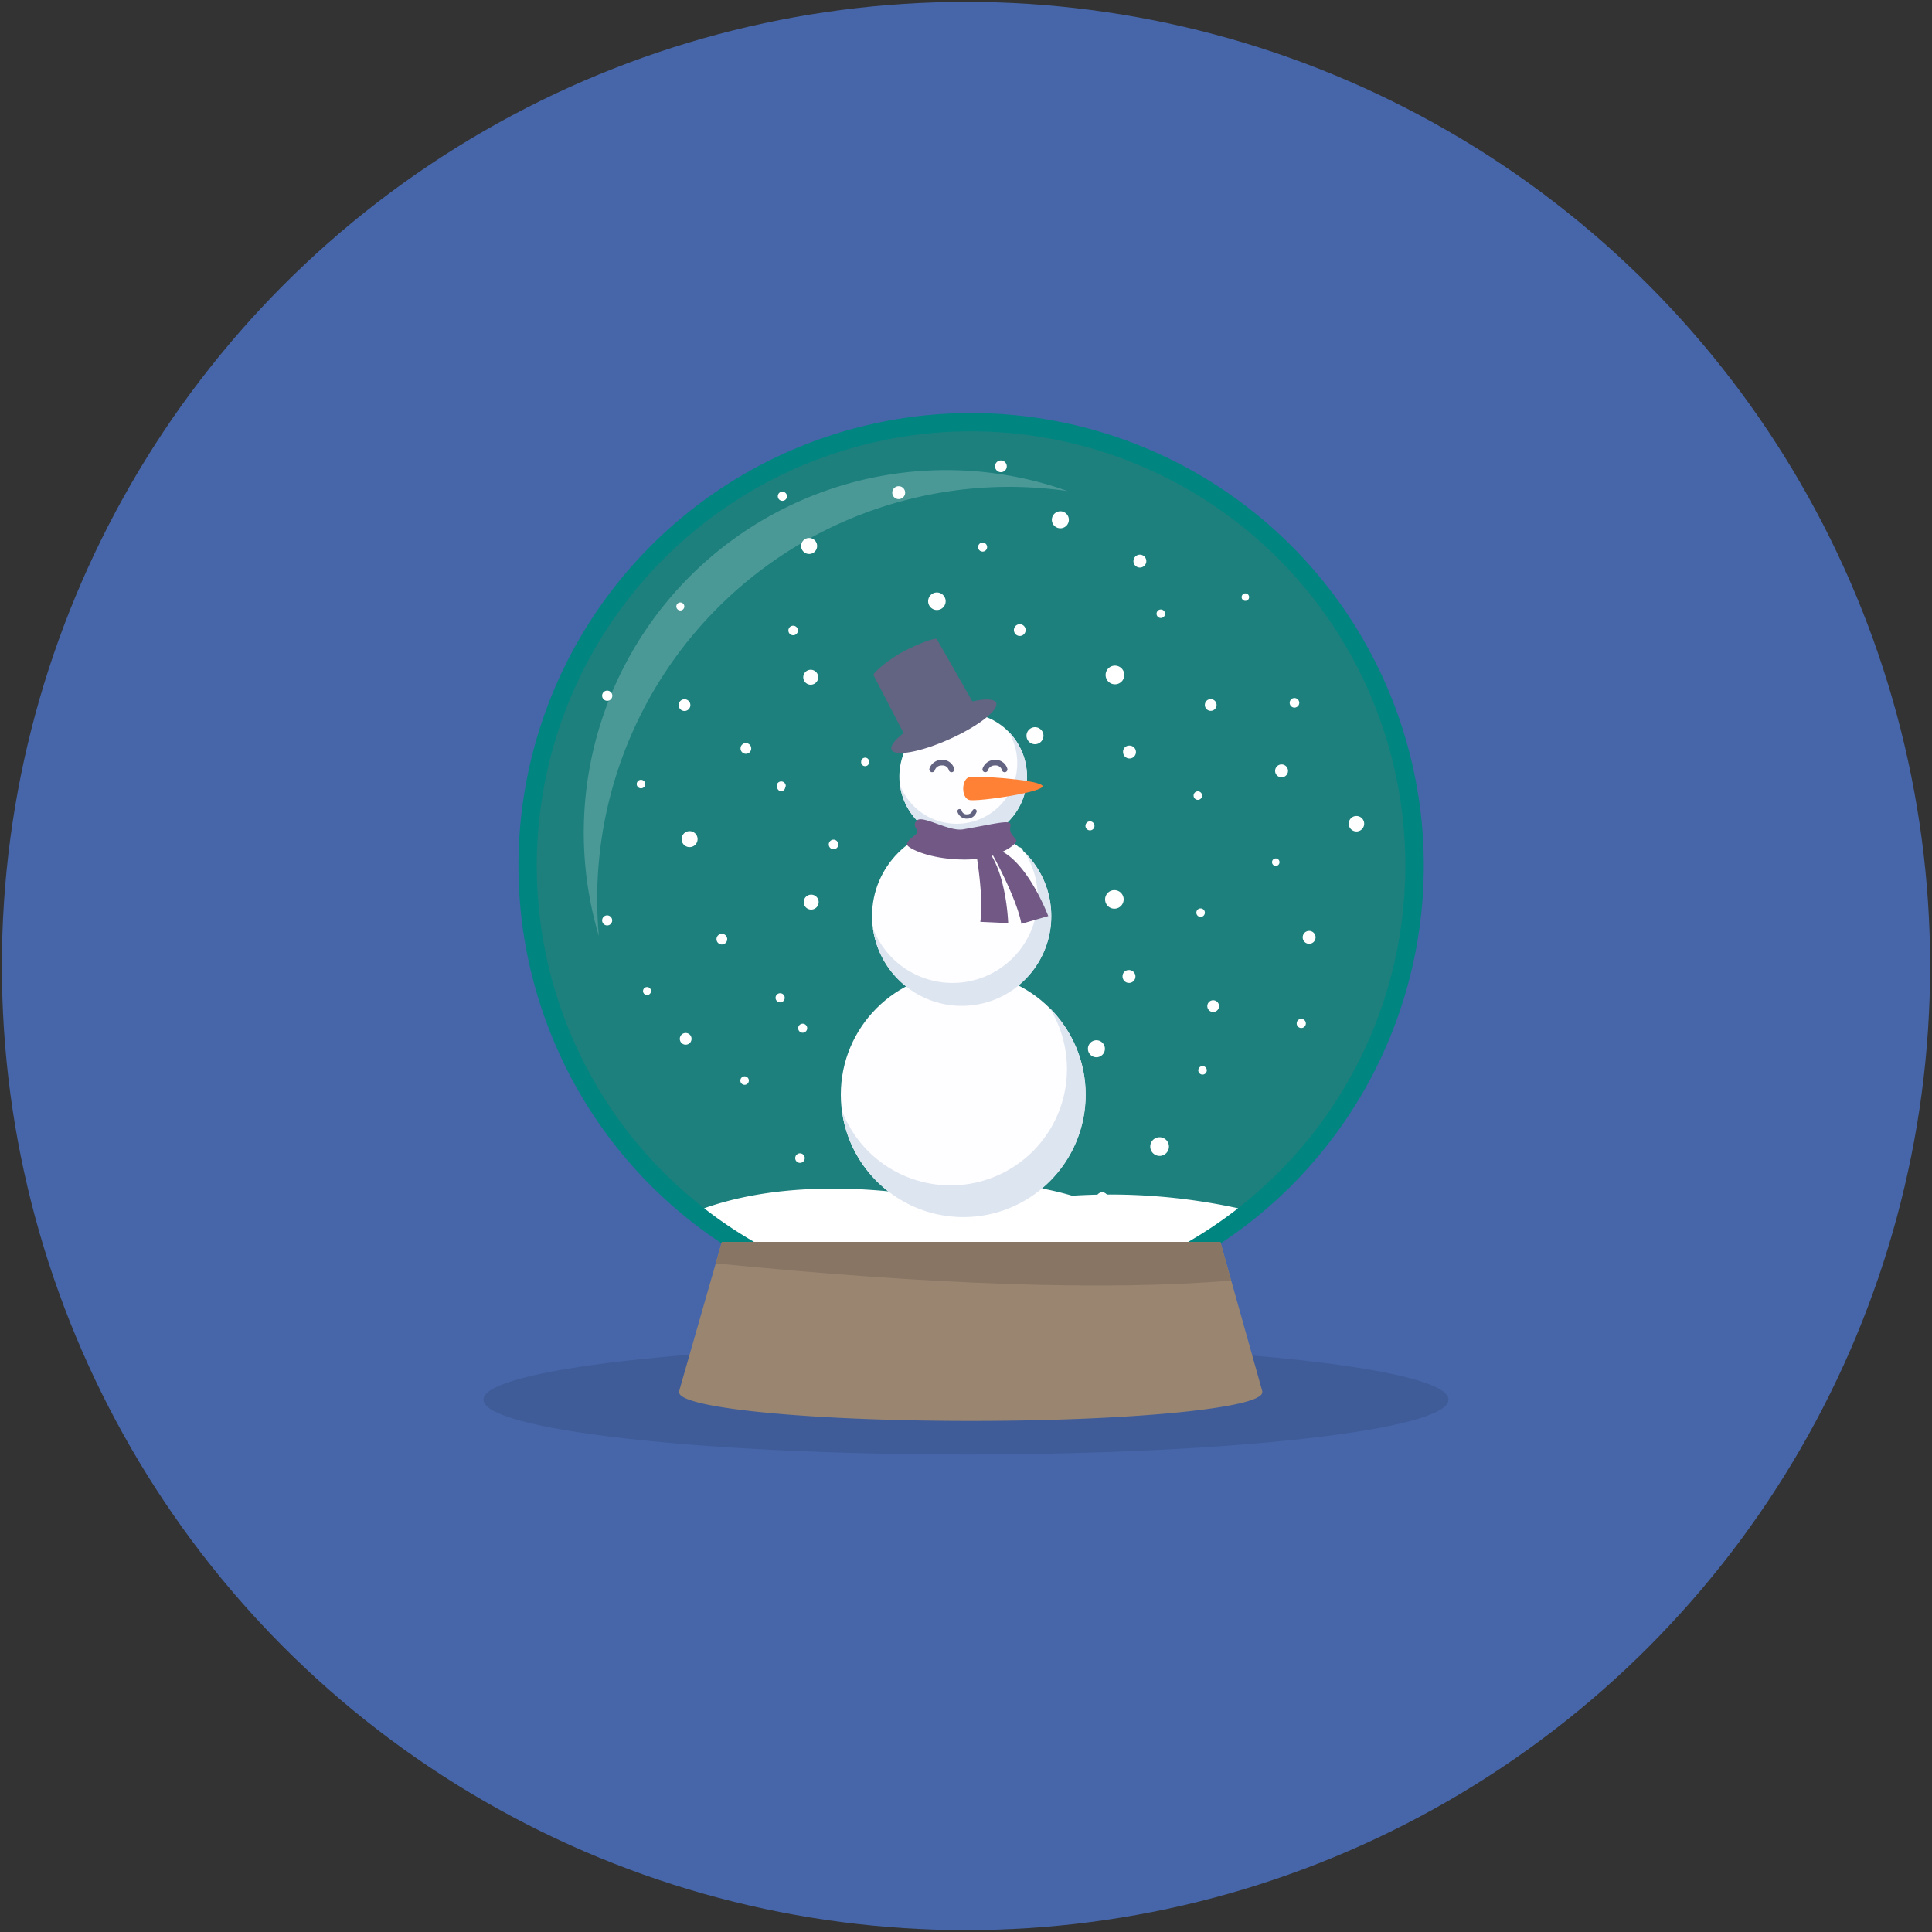
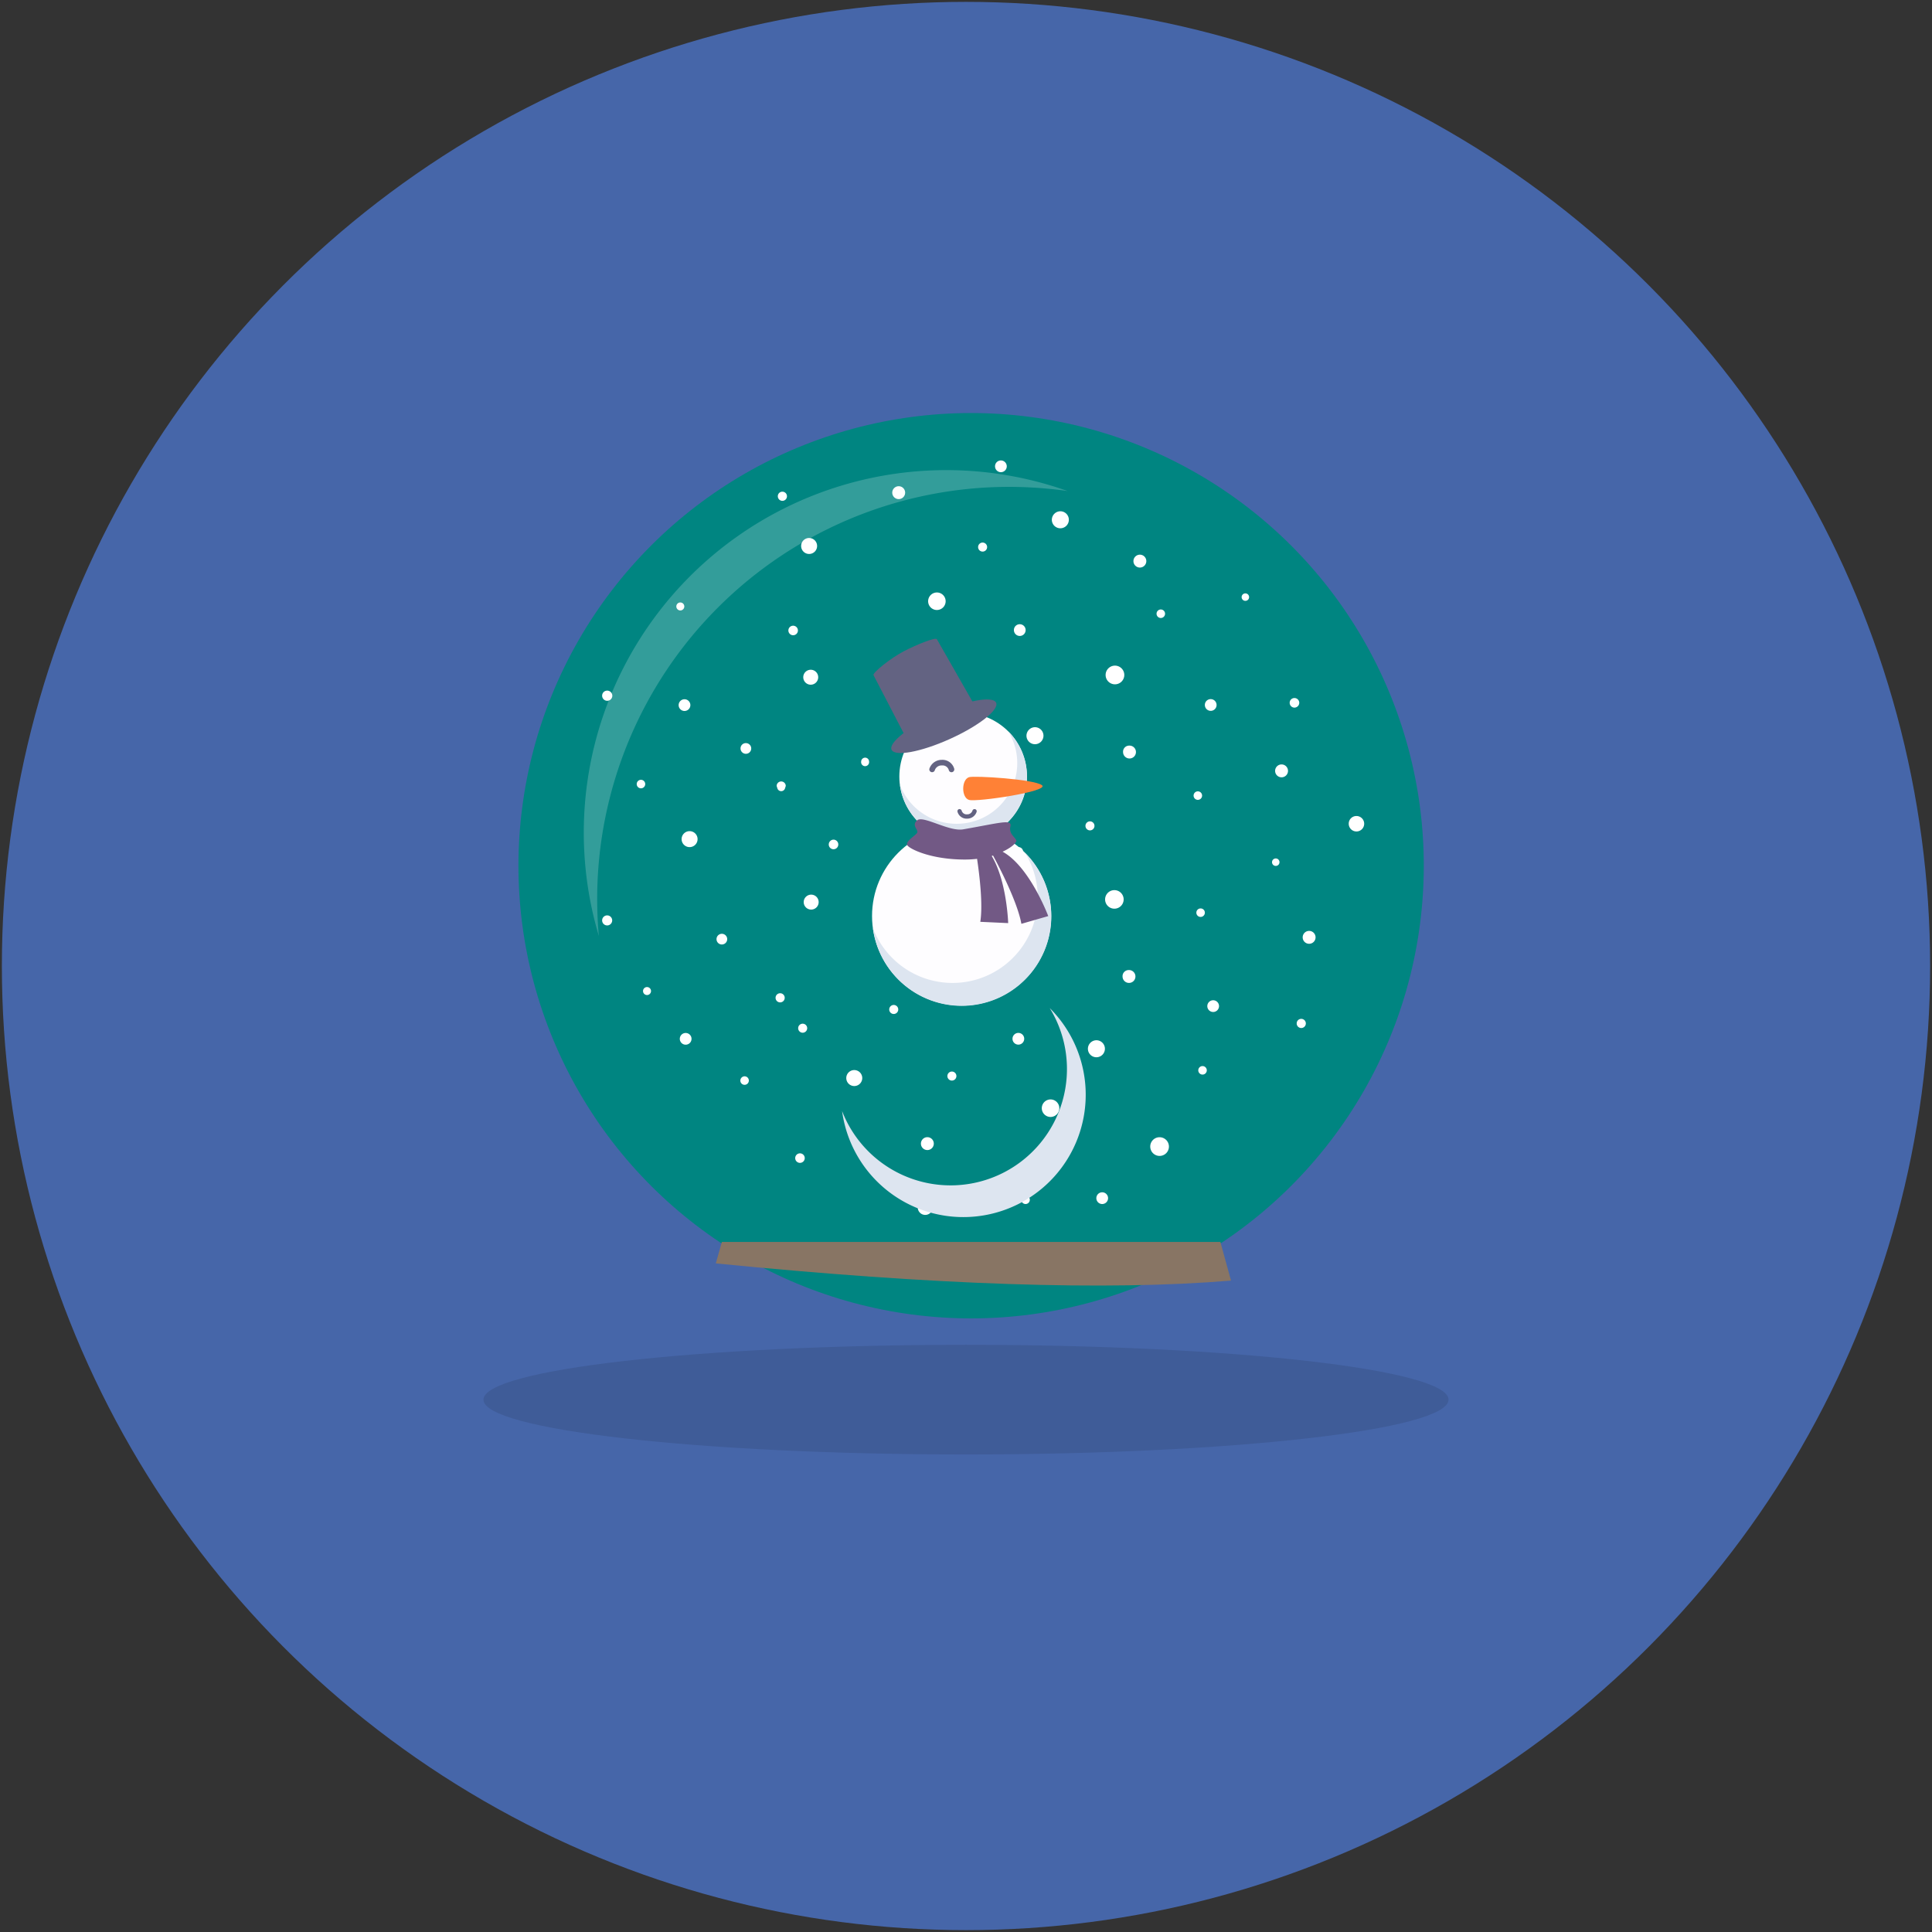
<svg xmlns="http://www.w3.org/2000/svg" preserveAspectRatio="xMidYMid slice" width="200px" height="200px" viewBox="0 0 300 300">
  <rect x="0" y="0" width="300" height="300" fill="#333333" stroke="none" />
  <defs>
    <style>.cls-1{fill:#4666a9;}.cls-2,.cls-5,.cls-6,.cls-7,.cls-8{fill-rule:evenodd;}.cls-2{opacity:0.1;}.cls-3{fill:#008581;}.cls-4{fill:#1d807d;}.cls-5,.cls-6{fill:#fff;}.cls-6{opacity:0.2;}.cls-7{fill:#9a8570;}.cls-8{fill:#887564;}.cls-9{fill:#fefdff;}.cls-10{fill:#dde5f0;}.cls-11{fill:#ff8136;}.cls-12{fill:#636382;}.cls-13{fill:#725985;}</style>
  </defs>
  <g id="Layer_1" data-name="Layer 1">
    <circle class="cls-1" cx="150" cy="150" r="149.71" />
  </g>
  <g id="Layer_2" data-name="Layer 2">
    <path id="shadow" class="cls-2" d="M150,225.85c41.27,0,74.93-3.82,74.93-8.51s-33.66-8.52-74.93-8.52-74.93,3.82-74.93,8.52S108.73,225.85,150,225.85Z" />
    <circle class="cls-3" cx="150.8" cy="134.43" r="70.29" transform="translate(-39.97 67.94) rotate(-22.5)" />
-     <circle class="cls-4" cx="150.8" cy="134.43" r="67.44" transform="translate(2.16 271.25) rotate(-84.35)" />
    <path class="cls-5" d="M121.48,76.35a.71.71,0,1,1-.7.71.7.7,0,0,1,.7-.71Zm-5.86,90.78a.66.66,0,1,1-.66.66.67.67,0,0,1,.66-.66Zm-9.33-58.55a.91.91,0,1,1-.91.91.91.91,0,0,1,.91-.91Zm-5.82,44.69a.62.62,0,1,1-.62.62.62.62,0,0,1,.62-.62Zm-6.19-11.13a.78.78,0,1,1-.78.78.78.78,0,0,1,.78-.78Zm109,2.41a1,1,0,1,1-1,1,1,1,0,0,1,1-1Zm7.34-17.84a1.2,1.2,0,1,1-1.19,1.19,1.19,1.19,0,0,1,1.19-1.19ZM201,108.39a.75.75,0,0,1,.75.74.76.76,0,0,1-.75.75.75.75,0,0,1-.74-.75.74.74,0,0,1,.74-.74Zm-15,14.49a.66.66,0,1,1-.66.66.66.66,0,0,1,.66-.66Zm2-14.32a.91.91,0,1,1-.91.9.9.9,0,0,1,.91-.9Zm10.1,24.74a.58.58,0,1,1-.58.58.58.58,0,0,1,.58-.58Zm3.95,24.91a.71.71,0,1,1-.7.7.7.7,0,0,1,.7-.7Zm-15.62-17.15a.66.66,0,1,1-.66.66.66.66,0,0,1,.66-.66Zm-30.11,8.45a.87.87,0,1,1-.86.87.87.87,0,0,1,.86-.87Zm18.93,1.12a1,1,0,1,1-.94,1,.95.95,0,0,1,.94-1Zm-2.2-12.41a1.44,1.44,0,1,1-1.45,1.44,1.44,1.44,0,0,1,1.45-1.44Zm-12.34-25.3a1.32,1.32,0,1,1-1.32,1.32,1.33,1.33,0,0,1,1.32-1.32Zm10.44,72.22a.91.91,0,1,1-.91.91.91.91,0,0,1,.91-.91Zm-12.8-88.21a.91.91,0,1,1-.91.9.9.9,0,0,1,.91-.9ZM144,176.58a1,1,0,1,1-1,1,1,1,0,0,1,1-1Zm33-90.45a1,1,0,1,1-1,1,1,1,0,0,1,1-1Zm-31.45,40.74a1.37,1.37,0,1,1-1.36,1.36,1.36,1.36,0,0,1,1.36-1.36Zm-1.86,13.62a1.16,1.16,0,1,1-1.15,1.15,1.15,1.15,0,0,1,1.15-1.15Zm-4.91,15.56a.7.7,0,1,1-.7.7.7.7,0,0,1,.7-.7Zm-17.65-1.82a.71.71,0,1,1-.7.7.71.71,0,0,1,.7-.7Zm4.82-15.31a1.16,1.16,0,1,1-1.15,1.15,1.16,1.16,0,0,1,1.15-1.15ZM112.08,145a.83.83,0,1,1-.82.83.83.83,0,0,1,.82-.83Zm17.35-14.62a.75.75,0,0,1,.74.75.74.74,0,0,1-1.48,0,.75.75,0,0,1,.74-.75Zm-7.51-8.07a.62.62,0,0,1-1.23,0,.78.78,0,0,1-.09-.34.71.71,0,0,1,1.41,0,.78.78,0,0,1-.09.34Zm-14.84,6.75a1.24,1.24,0,1,1-1.24,1.24,1.24,1.24,0,0,1,1.24-1.24Zm40.73,37.33a.7.7,0,1,1-.7.7.7.7,0,0,1,.7-.7Zm4.77-82.14a.7.7,0,1,1-.7.7.7.7,0,0,1,.7-.7ZM99.53,121.09a.66.66,0,1,1-.66.66.66.66,0,0,1,.66-.66Zm6.94,39.31a.91.91,0,1,1-.91.91.91.91,0,0,1,.91-.91Zm27.87-42.75a.61.61,0,0,1,.61.62.62.62,0,1,1-1.23,0,.62.62,0,0,1,.62-.62ZM94.28,107.24a.79.79,0,1,1-.78.78.78.78,0,0,1,.78-.78ZM199,118.7a1,1,0,1,1-1,1,1,1,0,0,1,1-1Zm-12.27,46.84a.66.66,0,0,1,0,1.32.66.66,0,0,1,0-1.32Zm1.65-10.22a.91.91,0,1,1-.91.91.91.91,0,0,1,.91-.91Zm5-63.18a.58.58,0,1,1-.58.58.58.58,0,0,1,.58-.58Zm-24.13,35.4a.7.7,0,1,1-.7.7.7.7,0,0,1,.7-.7Zm-10,58.1a.66.66,0,1,1-.66.66.66.66,0,0,1,.66-.66Zm21-91a.66.66,0,1,1-.66.66.66.66,0,0,1,.66-.66Zm-31.2,22.19a.87.87,0,1,1-.87.86.87.87,0,0,1,.87-.86Zm26.28-1.05a1,1,0,1,1-.94,1,.94.94,0,0,1,.94-1Zm4.73,60.81a1.45,1.45,0,1,1-1.45,1.45,1.44,1.44,0,0,1,1.45-1.45Zm-6.93-73.23a1.45,1.45,0,1,1-1.45,1.44,1.45,1.45,0,0,1,1.45-1.44Zm-2.88,58.17a1.32,1.32,0,1,1-1.32,1.33,1.33,1.33,0,0,1,1.32-1.33Zm-5.6-82.14a1.32,1.32,0,1,1-1.32,1.32,1.33,1.33,0,0,1,1.32-1.32Zm-6.53,81a.91.91,0,1,1-.9.91.91.91,0,0,1,.9-.91Zm-2.7-88.89a.91.91,0,1,1-.91.91.9.9,0,0,1,.91-.91Zm-15.87,4a1,1,0,1,1-1,1,1,1,0,0,1,1-1Zm23.58,95.22a1.36,1.36,0,1,1-1.36,1.36,1.36,1.36,0,0,1,1.36-1.36ZM145.48,92a1.36,1.36,0,1,1-1.36,1.36A1.36,1.36,0,0,1,145.48,92Zm-1.81,94.33a1.16,1.16,0,1,1-1.16,1.16,1.15,1.15,0,0,1,1.16-1.16Zm0-80.72a1.16,1.16,0,1,1-1.15,1.16,1.16,1.16,0,0,1,1.15-1.16Zm14.5,25.93a.7.7,0,1,1-.71.7.71.71,0,0,1,.71-.7ZM125.88,104a1.16,1.16,0,1,1-1.15,1.16,1.16,1.16,0,0,1,1.15-1.16Zm-10.06,11.39a.83.83,0,1,1-.83.82.82.82,0,0,1,.83-.82Zm8.4,63.7a.74.74,0,0,1,.74.74.74.74,0,1,1-1.48,0,.74.74,0,0,1,.74-.74Zm-1.06-81.93a.74.74,0,1,1-.74.74.74.74,0,0,1,.74-.74Zm-17.52-3.61a.62.62,0,1,1-.62.62.62.62,0,0,1,.62-.62Zm27,72.61a1.24,1.24,0,1,1-1.23,1.24,1.24,1.24,0,0,1,1.23-1.24Zm-7-82.62a1.24,1.24,0,1,1-1.24,1.24,1.24,1.24,0,0,1,1.24-1.24Zm-1,75.42a.7.7,0,0,1,0,1.4.7.7,0,0,1,0-1.4Z" />
    <path class="cls-6" d="M146.9,73a56.22,56.22,0,0,1,18.88,3.25,65.26,65.26,0,0,0-9.12-.65A64,64,0,0,0,92.73,139.5q0,3,.26,5.85A56.29,56.29,0,0,1,146.9,73Z" />
-     <path class="cls-5" d="M192.25,187.62a67.42,67.42,0,0,1-82.91,0c9.69-3.43,21.22-3.6,31.37-2.32a48.08,48.08,0,0,1,25.77.37A93.75,93.75,0,0,1,192.25,187.62Z" />
-     <path class="cls-7" d="M112.09,192.85H189.5L196,216a.49.49,0,0,1,0,.2c0,2.45-20.28,4.44-45.27,4.44s-45.27-2-45.27-4.44a.71.71,0,0,1,0-.2Z" />
    <path class="cls-8" d="M112.09,192.85H189.5l1.65,6c-19.41,1.61-46.17.69-80-2.67Z" />
-     <circle class="cls-9" cx="149.56" cy="169.98" r="19" />
    <path class="cls-10" d="M163,156.53a18.07,18.07,0,1,1-32.24,16,19,19,0,1,0,32.24-16Z" />
    <circle class="cls-9" cx="149.32" cy="142.24" r="13.91" />
    <path class="cls-10" d="M159.14,132.39a13.09,13.09,0,0,1,2,7,13.23,13.23,0,0,1-25.59,4.73,13.91,13.91,0,1,0,23.61-11.69Z" />
    <circle class="cls-9" cx="149.56" cy="120.58" r="9.91" />
    <path class="cls-10" d="M156.56,113.56a9.42,9.42,0,1,1-16.81,8.33,9.9,9.9,0,1,0,16.81-8.33Z" />
    <path class="cls-11" d="M150.47,120.68c.78-.26,10.11.3,11.33,1.25s-10.12,2.64-11.33,2.28S149.27,121.07,150.47,120.68Z" />
    <path class="cls-12" d="M147.75,119.91a.43.43,0,0,1-.42-.33,1,1,0,0,0-1.07-.72,1.09,1.09,0,0,0-1.1.73.44.44,0,0,1-.54.3.43.43,0,0,1-.3-.53,2,2,0,0,1,1.91-1.37,1.89,1.89,0,0,1,1.94,1.38.44.44,0,0,1-.32.53Z" />
-     <path class="cls-12" d="M156,119.91a.43.43,0,0,1-.42-.33,1,1,0,0,0-1.07-.72,1.09,1.09,0,0,0-1.1.73.44.44,0,0,1-.54.3.43.43,0,0,1-.3-.53,2,2,0,0,1,1.91-1.37,1.9,1.9,0,0,1,1.94,1.38.44.44,0,0,1-.32.53Z" />
    <path class="cls-12" d="M149,125.63a.35.35,0,0,1,.33.26.79.79,0,0,0,.83.56.84.84,0,0,0,.84-.57.34.34,0,0,1,.42-.23.33.33,0,0,1,.23.41,1.53,1.53,0,0,1-1.47,1.06,1.46,1.46,0,0,1-1.5-1.07.33.33,0,0,1,.24-.41Z" />
    <path class="cls-13" d="M158.6,143.45l4.17-1.2s-2.87-7.69-7.09-10c1.49-.69,2.26-1.48,2.12-1.79-.28-.58-1.17-1-.9-2.16s-1.69-.5-7.34.48c-2.22.39-6.24-2.23-7.16-1.39s.3,1.46,0,1.94-2,1.39-1.45,2,3.76,2.14,8.9,2.14a15.81,15.81,0,0,0,1.87-.11c.4,2.69.92,7.11.5,9.78l4.33.2s-.2-6.52-2.56-10.43l.21-.06C155.14,134.57,158,140.09,158.6,143.45Z" />
    <path class="cls-12" d="M151.66,110.09l-6.18-10.83c-.19-.36-3.08.8-5.14,1.87s-4.89,3.35-4.7,3.71l5.55,10.69h0c.26.51,2.82-.3,5.72-1.8s5-3.14,4.75-3.65Z" />
    <ellipse class="cls-12" cx="146.56" cy="112.78" rx="8.9" ry="2.19" transform="translate(-33.36 70.01) rotate(-24.21)" />
  </g>
</svg>